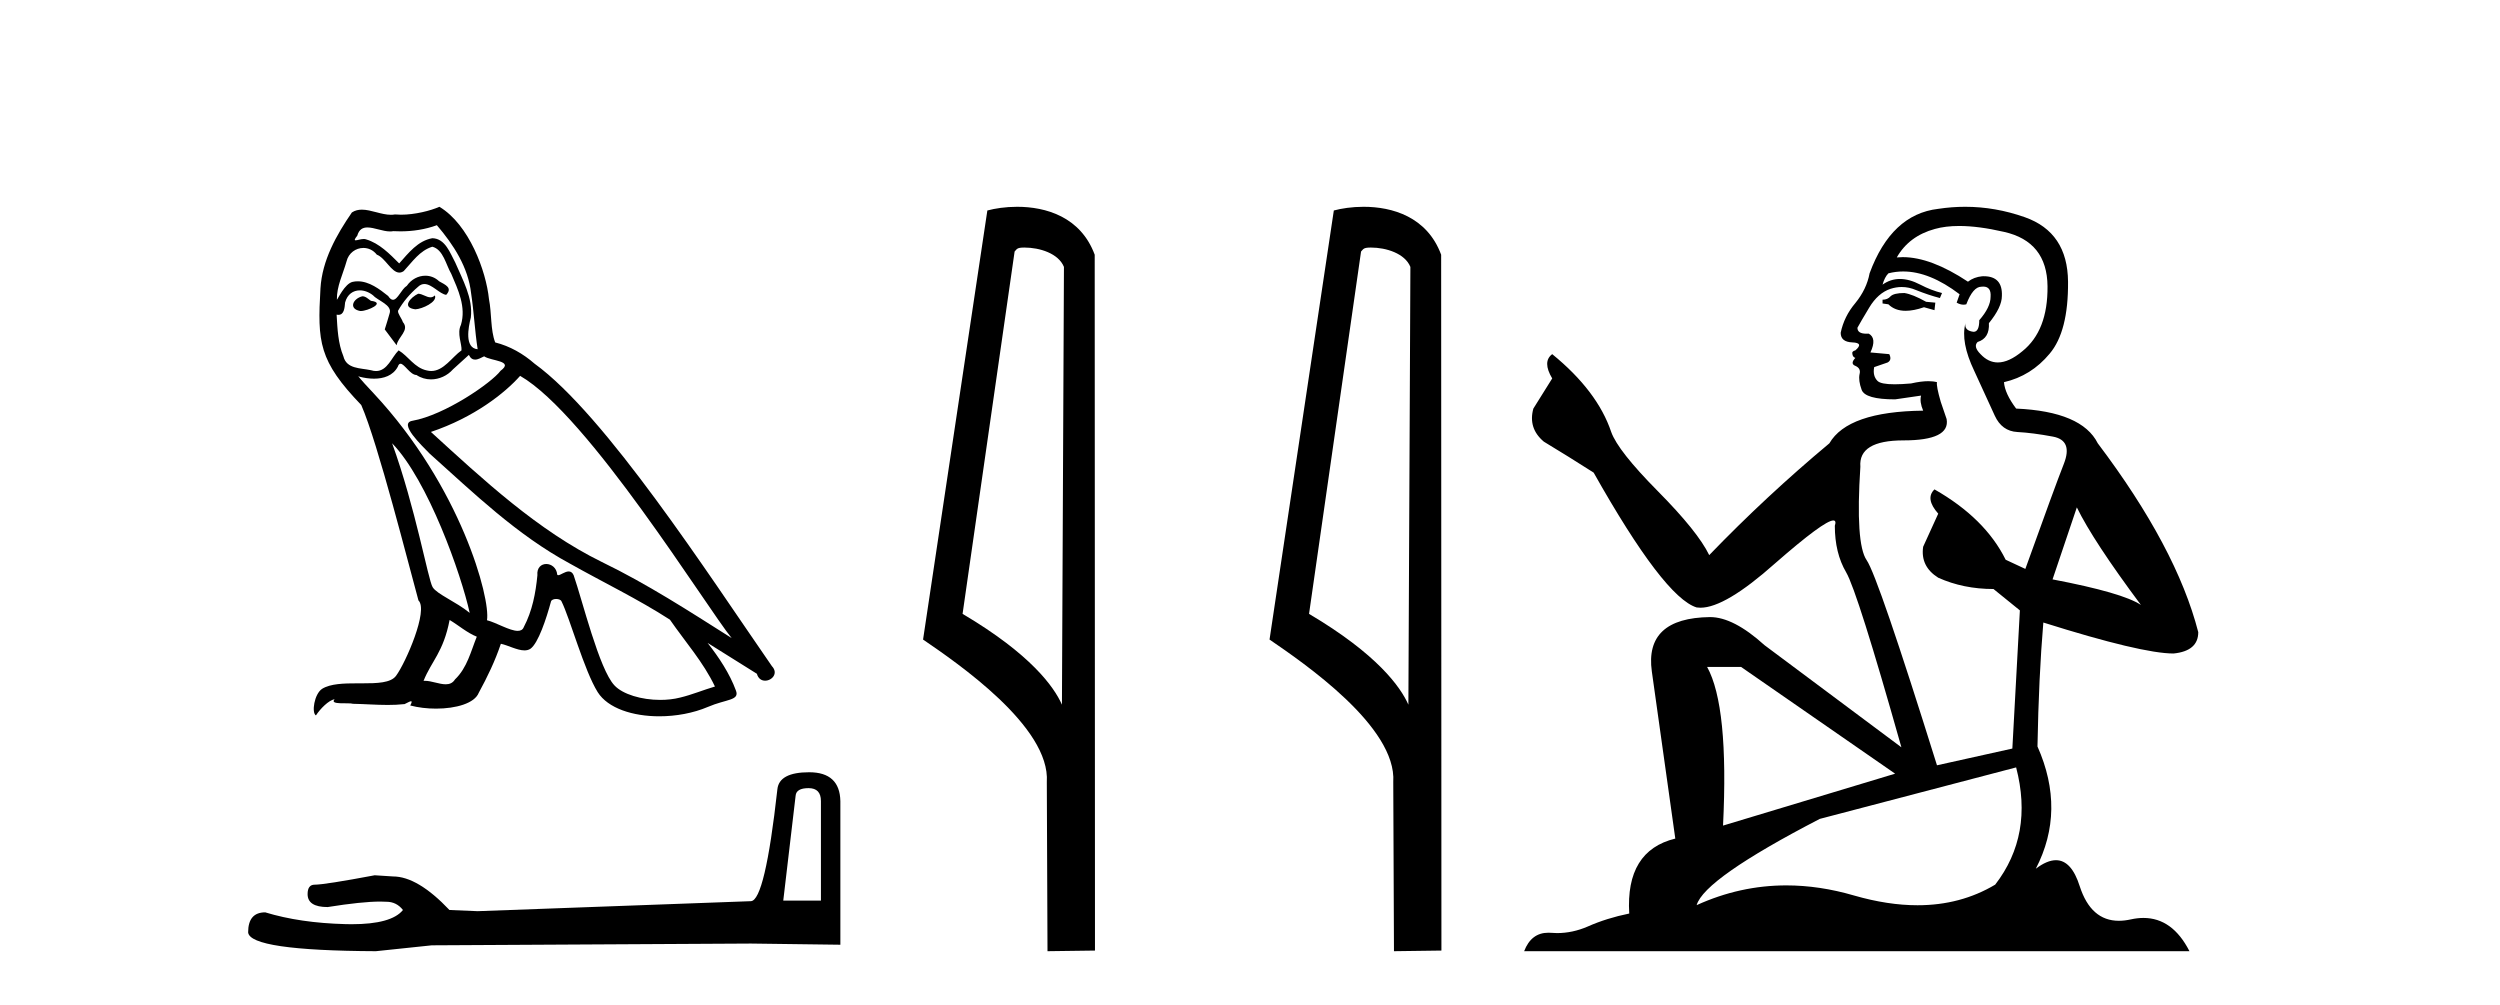
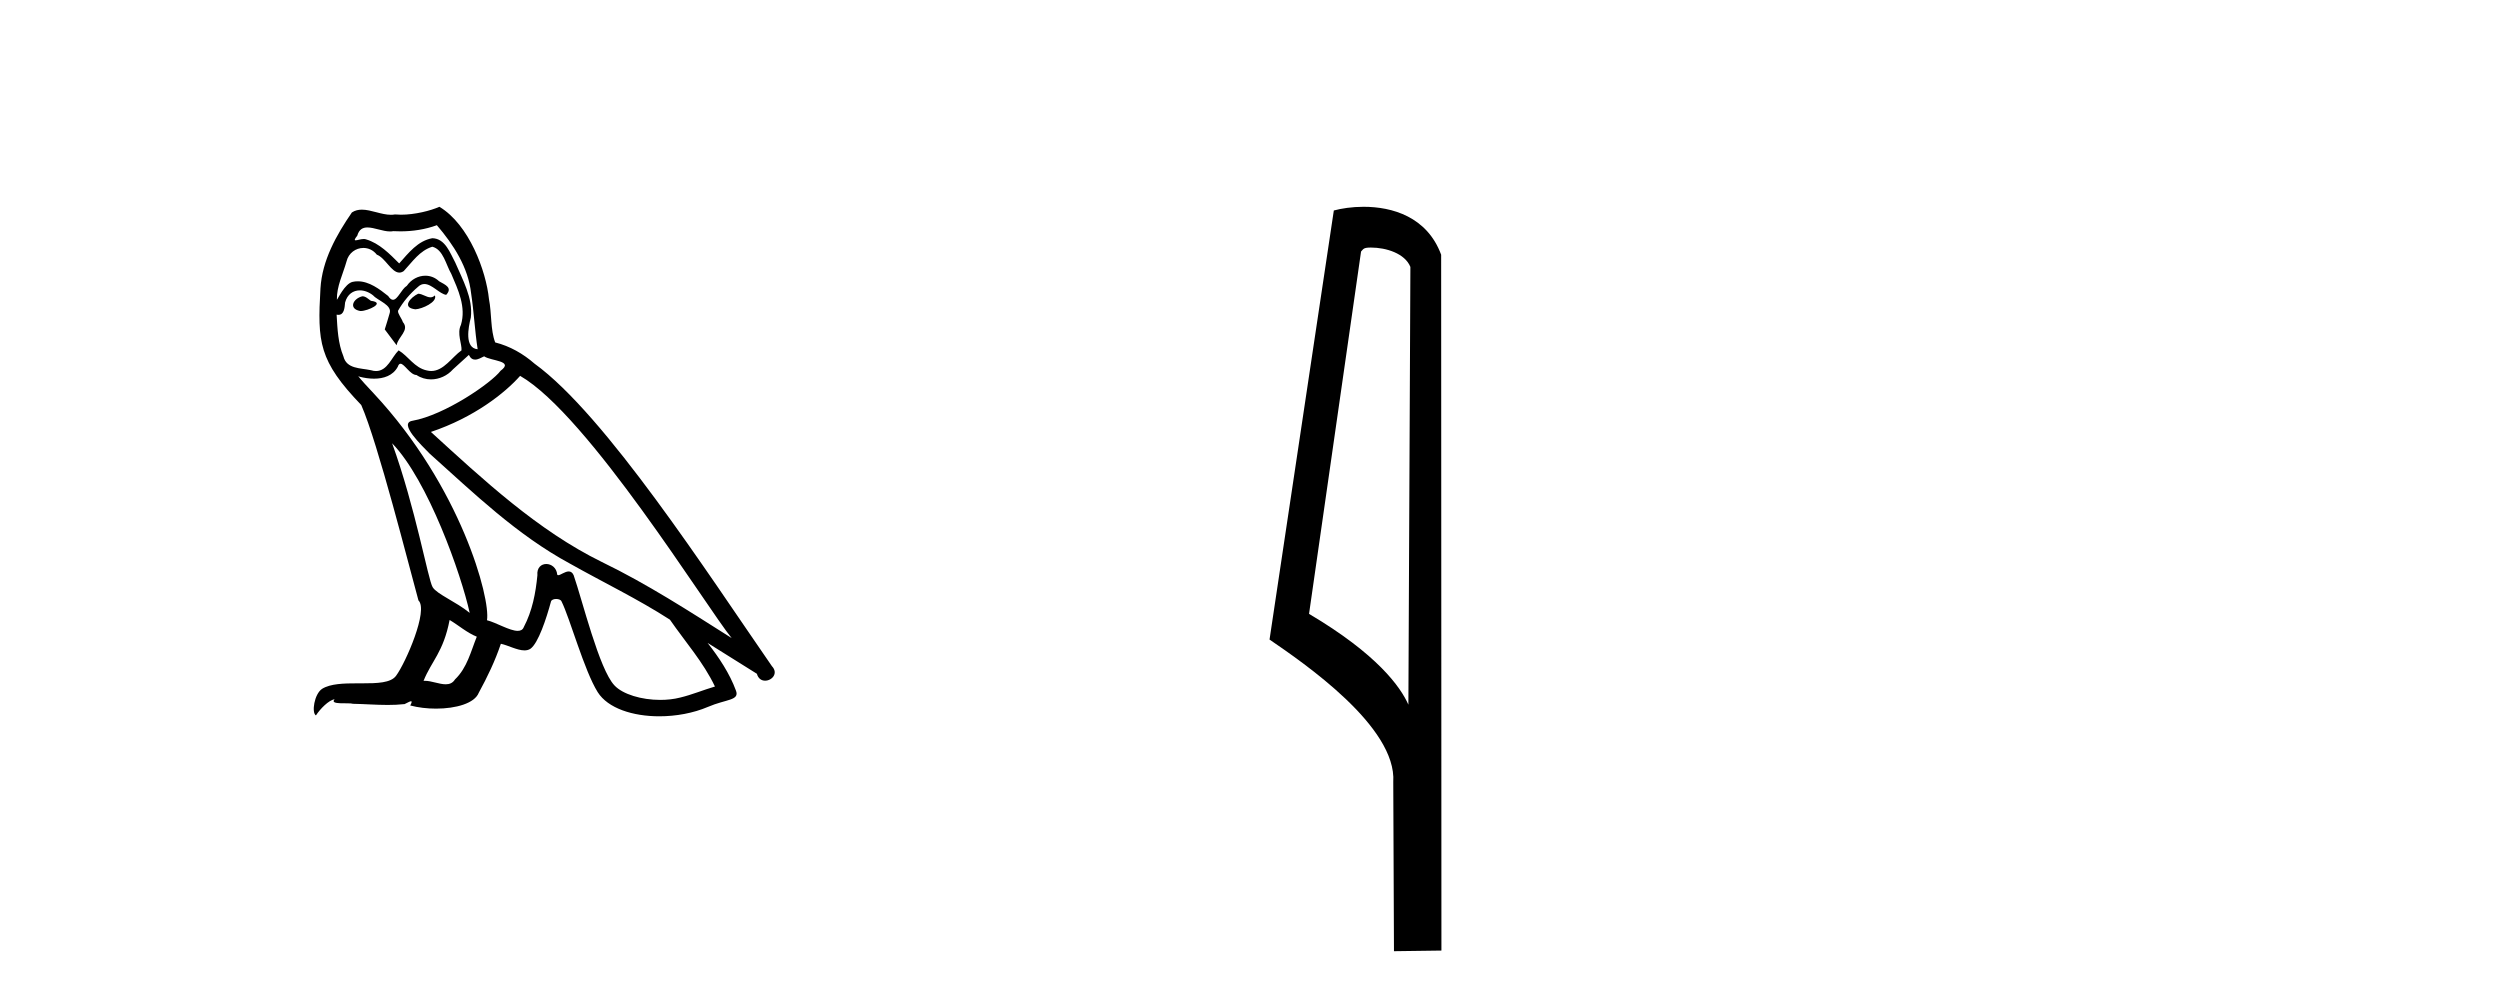
<svg xmlns="http://www.w3.org/2000/svg" width="102.0" height="41.0">
  <path d="M 17.061 11.984 C 16.749 12.134 16.368 12.55 16.946 12.62 C 17.223 12.608 17.859 12.319 17.743 12.053 L 17.743 12.053 C 17.683 12.11 17.622 12.131 17.561 12.131 C 17.397 12.131 17.229 11.984 17.061 11.984 ZM 14.785 12.088 C 14.404 12.18 14.207 12.596 14.693 12.689 C 14.7 12.69 14.709 12.69 14.718 12.69 C 14.997 12.69 15.759 12.351 15.132 12.273 C 15.028 12.204 14.924 12.088 14.785 12.088 ZM 17.824 9.188 C 18.506 9.985 19.106 10.909 19.222 11.973 C 19.338 12.735 19.372 13.498 19.488 14.249 C 18.945 14.203 19.106 13.359 19.21 12.955 C 19.303 12.157 18.875 11.418 18.575 10.713 C 18.367 10.332 18.171 9.731 17.639 9.719 C 17.05 9.823 16.668 10.32 16.287 10.748 C 15.894 10.355 15.478 9.927 14.935 9.766 C 14.907 9.755 14.875 9.751 14.841 9.751 C 14.72 9.751 14.577 9.805 14.512 9.805 C 14.455 9.805 14.456 9.765 14.577 9.615 C 14.65 9.356 14.803 9.28 14.991 9.28 C 15.266 9.28 15.618 9.443 15.915 9.443 C 15.959 9.443 16.003 9.439 16.044 9.431 C 16.142 9.436 16.24 9.439 16.338 9.439 C 16.843 9.439 17.35 9.362 17.824 9.188 ZM 17.639 10.066 C 18.09 10.182 18.194 10.805 18.413 11.175 C 18.69 11.822 19.026 12.527 18.806 13.255 C 18.633 13.602 18.852 14.041 18.829 14.295 C 18.444 14.566 18.105 15.137 17.594 15.137 C 17.538 15.137 17.48 15.13 17.419 15.115 C 16.911 15.011 16.657 14.526 16.264 14.295 C 15.98 14.569 15.811 15.138 15.343 15.138 C 15.278 15.138 15.208 15.128 15.132 15.104 C 14.704 15.011 14.138 15.058 14.011 14.538 C 13.791 14.006 13.768 13.417 13.734 12.839 L 13.734 12.839 C 13.759 12.844 13.782 12.846 13.804 12.846 C 14.038 12.846 14.059 12.575 14.08 12.342 C 14.17 12.004 14.412 11.847 14.681 11.847 C 14.863 11.847 15.057 11.918 15.224 12.053 C 15.421 12.273 16.021 12.446 15.894 12.793 C 15.836 13.001 15.767 13.22 15.698 13.44 L 16.183 14.087 C 16.229 13.752 16.726 13.475 16.437 13.14 C 16.391 12.989 16.218 12.793 16.241 12.677 C 16.449 12.308 16.726 11.984 17.05 11.707 C 17.137 11.622 17.226 11.588 17.315 11.588 C 17.624 11.588 17.936 11.994 18.205 12.03 C 18.471 11.741 18.182 11.626 17.916 11.476 C 17.752 11.32 17.553 11.249 17.354 11.249 C 17.065 11.249 16.777 11.4 16.599 11.661 C 16.38 11.792 16.227 12.231 16.034 12.231 C 15.973 12.231 15.909 12.187 15.836 12.076 C 15.484 11.794 15.061 11.477 14.598 11.477 C 14.53 11.477 14.462 11.484 14.392 11.499 C 14.065 11.566 13.771 12.228 13.746 12.228 C 13.746 12.228 13.745 12.228 13.745 12.227 C 13.734 11.684 13.988 11.198 14.138 10.667 C 14.222 10.318 14.521 10.116 14.826 10.116 C 15.026 10.116 15.228 10.202 15.374 10.39 C 15.718 10.517 15.97 11.122 16.294 11.122 C 16.351 11.122 16.41 11.103 16.472 11.06 C 16.83 10.678 17.119 10.228 17.639 10.066 ZM 15.998 18.085 C 17.466 19.599 18.818 23.435 19.164 25.006 C 18.598 24.544 17.824 24.243 17.651 23.955 C 17.466 23.654 16.957 20.731 15.998 18.085 ZM 21.221 15.335 C 23.994 16.929 28.824 24.775 29.852 26.034 C 28.119 24.937 26.409 23.827 24.549 22.926 C 21.937 21.644 19.707 19.564 17.581 17.623 C 19.338 17.033 20.597 16.04 21.221 15.335 ZM 18.344 25.295 C 18.714 25.514 19.049 25.815 19.453 25.977 C 19.21 26.577 19.06 27.248 18.563 27.721 C 18.47 27.871 18.337 27.919 18.185 27.919 C 17.922 27.919 17.603 27.777 17.336 27.777 C 17.317 27.777 17.299 27.778 17.281 27.779 C 17.604 26.97 18.09 26.612 18.344 25.295 ZM 19.13 14.48 C 19.199 14.625 19.289 14.672 19.384 14.672 C 19.508 14.672 19.642 14.59 19.753 14.538 C 20.031 14.734 20.99 14.711 20.424 15.127 C 20.065 15.612 18.151 16.936 16.821 17.169 C 16.247 17.27 17.211 18.177 17.523 18.501 C 19.326 20.118 21.094 21.829 23.255 22.996 C 24.606 23.758 26.028 24.44 27.333 25.283 C 27.957 26.185 28.697 27.017 29.17 28.01 C 28.697 28.149 28.235 28.345 27.749 28.461 C 27.493 28.526 27.216 28.556 26.938 28.556 C 26.175 28.556 25.407 28.328 25.069 27.964 C 24.445 27.305 23.763 24.498 23.405 23.469 C 23.354 23.354 23.282 23.315 23.203 23.315 C 23.047 23.315 22.866 23.468 22.777 23.468 C 22.759 23.468 22.744 23.461 22.735 23.446 C 22.711 23.162 22.493 23.011 22.288 23.011 C 22.086 23.011 21.897 23.159 21.926 23.469 C 21.856 24.197 21.718 24.925 21.371 25.584 C 21.329 25.696 21.24 25.739 21.123 25.739 C 20.795 25.739 20.244 25.4 19.869 25.306 C 20.019 24.417 18.806 19.864 15.247 16.051 C 15.123 15.917 14.58 15.345 14.628 15.345 C 14.633 15.345 14.647 15.353 14.669 15.37 C 14.852 15.417 15.057 15.45 15.26 15.45 C 15.65 15.45 16.032 15.33 16.229 14.965 C 16.259 14.875 16.297 14.84 16.341 14.84 C 16.499 14.84 16.739 15.3 16.992 15.3 C 17.176 15.423 17.381 15.479 17.585 15.479 C 17.92 15.479 18.253 15.328 18.482 15.069 C 18.702 14.873 18.91 14.676 19.13 14.48 ZM 17.928 8.437 C 17.565 8.598 16.929 8.76 16.358 8.76 C 16.275 8.76 16.193 8.756 16.114 8.749 C 16.06 8.759 16.005 8.763 15.949 8.763 C 15.56 8.763 15.141 8.554 14.765 8.554 C 14.622 8.554 14.485 8.584 14.357 8.668 C 13.722 9.592 13.144 10.621 13.075 11.765 C 12.948 13.96 13.006 14.722 14.739 16.525 C 15.421 18.073 16.692 23.123 17.073 24.498 C 17.489 24.891 16.553 27.04 16.16 27.571 C 15.946 27.866 15.383 27.88 14.778 27.88 C 14.712 27.88 14.646 27.88 14.579 27.88 C 14.035 27.88 13.484 27.892 13.144 28.103 C 12.821 28.311 12.705 29.085 12.89 29.189 C 13.063 28.923 13.41 28.565 13.653 28.53 L 13.653 28.53 C 13.422 28.773 14.23 28.657 14.404 28.715 C 14.871 28.723 15.344 28.762 15.818 28.762 C 16.047 28.762 16.277 28.753 16.507 28.727 C 16.611 28.681 16.722 28.61 16.771 28.61 C 16.809 28.61 16.808 28.653 16.738 28.784 C 17.065 28.87 17.432 28.912 17.792 28.912 C 18.6 28.912 19.366 28.696 19.534 28.264 C 19.881 27.629 20.204 26.959 20.435 26.266 C 20.73 26.328 21.101 26.536 21.398 26.536 C 21.485 26.536 21.566 26.518 21.637 26.473 C 21.96 26.254 22.295 25.226 22.48 24.544 C 22.498 24.473 22.594 24.438 22.692 24.438 C 22.785 24.438 22.88 24.47 22.908 24.532 C 23.255 25.226 23.832 27.352 24.387 28.241 C 24.805 28.901 25.82 29.225 26.899 29.225 C 27.578 29.225 28.283 29.097 28.882 28.842 C 29.633 28.519 30.187 28.588 30.025 28.172 C 29.771 27.479 29.332 26.82 28.87 26.231 L 28.87 26.231 C 29.54 26.647 30.21 27.074 30.881 27.49 C 30.936 27.692 31.075 27.772 31.217 27.772 C 31.49 27.772 31.774 27.475 31.493 27.178 C 28.87 23.388 24.699 16.929 21.81 14.838 C 21.348 14.434 20.805 14.122 20.204 13.971 C 20.008 13.463 20.065 12.781 19.95 12.204 C 19.834 11.06 19.141 9.165 17.928 8.437 Z" style="fill:#000000;stroke:none" />
-   <path d="M 32.99 32.156 Q 33.494 32.156 33.494 32.685 L 33.494 36.744 L 31.957 36.744 L 32.461 32.468 Q 32.485 32.156 32.99 32.156 ZM 33.014 31.508 Q 31.789 31.508 31.717 32.204 Q 31.212 36.744 30.636 36.768 L 19.491 37.176 L 18.338 37.128 Q 17.041 35.759 16.033 35.759 Q 15.672 35.735 15.288 35.711 Q 13.247 36.095 12.838 36.095 Q 12.55 36.095 12.55 36.48 Q 12.55 37.008 13.367 37.008 Q 14.769 36.784 15.518 36.784 Q 15.654 36.784 15.768 36.792 Q 16.177 36.792 16.441 37.128 Q 15.973 37.708 14.345 37.708 Q 14.219 37.708 14.087 37.704 Q 12.238 37.656 10.821 37.224 Q 10.124 37.224 10.124 38.041 Q 10.196 38.785 15.336 38.809 L 17.618 38.569 L 30.636 38.497 L 34.287 38.545 L 34.287 32.685 Q 34.263 31.508 33.014 31.508 Z" style="fill:#000000;stroke:none" />
-   <path d="M 41.796 10.1 C 42.421 10.1 43.186 10.34 43.409 10.89 L 43.327 28.751 L 43.327 28.751 C 43.01 28.034 42.069 26.699 39.273 25.046 L 41.396 10.263 C 41.495 10.157 41.492 10.1 41.796 10.1 ZM 43.327 28.751 L 43.327 28.751 C 43.327 28.751 43.327 28.751 43.327 28.751 L 43.327 28.751 L 43.327 28.751 ZM 41.5 8.437 C 41.021 8.437 40.59 8.505 40.284 8.588 L 37.661 26.094 C 39.049 27.044 42.862 29.648 42.71 31.91 L 42.738 38.809 L 44.675 38.783 L 44.664 10.393 C 44.088 8.837 42.657 8.437 41.5 8.437 Z" style="fill:#000000;stroke:none" />
  <path d="M 55.932 10.1 C 56.556 10.1 57.321 10.34 57.544 10.89 L 57.462 28.751 L 57.462 28.751 C 57.145 28.034 56.204 26.699 53.409 25.046 L 55.531 10.263 C 55.63 10.157 55.628 10.1 55.932 10.1 ZM 57.462 28.751 L 57.462 28.751 C 57.462 28.751 57.462 28.751 57.462 28.751 L 57.462 28.751 L 57.462 28.751 ZM 55.635 8.437 C 55.157 8.437 54.725 8.505 54.42 8.588 L 51.797 26.094 C 53.184 27.044 56.997 29.648 56.845 31.91 L 56.874 38.809 L 58.81 38.783 L 58.799 10.393 C 58.224 8.837 56.793 8.437 55.635 8.437 Z" style="fill:#000000;stroke:none" />
-   <path d="M 77.697 11.955 Q 77.269 11.955 77.133 12.091 Q 77.013 12.228 76.808 12.228 L 76.808 12.382 L 77.047 12.416 Q 77.312 12.681 77.752 12.681 Q 78.078 12.681 78.499 12.535 L 78.927 12.655 L 78.961 12.348 L 78.585 12.313 Q 78.038 12.006 77.697 11.955 ZM 79.934 9.22 Q 80.722 9.22 81.762 9.46 Q 83.522 9.853 83.539 11.681 Q 83.556 13.492 82.514 14.329 Q 81.963 14.788 81.511 14.788 Q 81.122 14.788 80.806 14.449 Q 80.498 14.141 80.686 13.953 Q 81.182 13.8 81.147 13.185 Q 81.677 12.535 81.677 12.074 Q 81.71 11.27 80.938 11.27 Q 80.907 11.27 80.874 11.271 Q 80.532 11.305 80.293 11.493 Q 78.782 10.491 77.632 10.491 Q 77.509 10.491 77.389 10.503 L 77.389 10.503 Q 77.884 9.631 78.944 9.341 Q 79.376 9.22 79.934 9.22 ZM 84.735 20.701 Q 85.401 22.068 87.349 24.682 Q 86.614 24.186 83.744 23.639 L 84.735 20.701 ZM 77.651 11.076 Q 78.729 11.076 79.952 12.006 L 79.832 12.348 Q 79.975 12.431 80.111 12.431 Q 80.168 12.431 80.225 12.416 Q 80.498 11.698 80.84 11.698 Q 80.881 11.693 80.917 11.693 Q 81.246 11.693 81.216 12.108 Q 81.216 12.535 80.754 13.065 Q 80.754 13.538 80.524 13.538 Q 80.488 13.538 80.447 13.526 Q 80.139 13.458 80.191 13.185 L 80.191 13.185 Q 79.986 13.953 80.549 15.132 Q 81.096 16.328 81.387 16.96 Q 81.677 17.592 82.309 17.626 Q 82.941 17.66 83.761 17.814 Q 84.581 17.968 84.205 18.925 Q 83.829 19.881 82.634 23.212 L 81.831 22.837 Q 80.994 21.145 78.927 19.967 L 78.927 19.967 Q 78.534 20.342 79.08 20.957 L 78.465 22.307 Q 78.346 23.11 79.08 23.571 Q 80.105 24.032 81.335 24.032 L 82.411 24.904 L 82.104 30.541 L 79.029 31.224 Q 76.62 23.52 76.159 22.854 Q 75.698 22.187 75.903 19.044 Q 75.817 17.968 77.662 17.968 Q 79.576 17.968 79.422 17.097 L 79.183 16.396 Q 78.995 15.747 79.029 15.593 Q 78.879 15.552 78.679 15.552 Q 78.38 15.552 77.97 15.645 Q 77.583 15.679 77.302 15.679 Q 76.74 15.679 76.603 15.542 Q 76.398 15.337 76.467 14.978 L 77.013 14.79 Q 77.201 14.688 77.082 14.449 L 76.313 14.38 Q 76.586 13.8 76.244 13.612 Q 76.193 13.615 76.148 13.615 Q 75.783 13.615 75.783 13.373 Q 75.903 13.15 76.262 12.553 Q 76.62 11.955 77.133 11.784 Q 77.363 11.71 77.59 11.71 Q 77.885 11.71 78.175 11.835 Q 78.687 12.04 79.149 12.16 L 79.234 11.955 Q 78.807 11.852 78.346 11.613 Q 77.902 11.382 77.517 11.382 Q 77.133 11.382 76.808 11.613 Q 76.894 11.305 77.047 11.152 Q 77.343 11.076 77.651 11.076 ZM 71.034 27.21 L 77.321 31.566 L 70.3 33.684 Q 70.539 28.816 69.65 27.21 ZM 82.258 31.31 Q 82.975 34.06 81.404 36.093 Q 79.996 36.934 78.234 36.934 Q 77.024 36.934 75.647 36.537 Q 74.235 36.124 72.883 36.124 Q 70.995 36.124 69.223 36.93 Q 69.531 35.854 74.246 33.411 L 82.258 31.31 ZM 80.179 8.437 Q 79.632 8.437 79.08 8.521 Q 77.167 8.743 76.279 11.152 Q 76.159 11.801 75.698 12.365 Q 75.237 12.911 75.1 13.578 Q 75.1 13.953 75.578 13.97 Q 76.057 13.988 75.698 14.295 Q 75.544 14.329 75.578 14.449 Q 75.595 14.568 75.698 14.603 Q 75.476 14.842 75.698 14.927 Q 75.937 15.03 75.869 15.269 Q 75.817 15.525 75.954 15.901 Q 76.091 16.294 77.321 16.294 L 78.38 16.14 L 78.38 16.14 Q 78.312 16.396 78.465 16.755 Q 75.39 16.789 74.639 18.087 Q 72.059 20.24 69.736 22.649 Q 69.275 21.692 67.635 20.035 Q 66.012 18.395 65.738 17.626 Q 65.175 15.952 63.33 14.449 Q 62.92 14.756 63.33 15.44 L 62.561 16.67 Q 62.339 17.472 62.988 18.019 Q 63.979 18.617 65.021 19.283 Q 67.891 24.374 69.223 24.784 Q 69.297 24.795 69.377 24.795 Q 70.391 24.795 72.418 22.99 Q 74.426 21.235 74.8 21.235 Q 74.932 21.235 74.861 21.453 Q 74.861 22.563 75.322 23.349 Q 75.783 24.135 77.577 30.49 L 71.991 26.322 Q 70.727 25.177 69.77 25.177 Q 67.088 25.211 67.395 27.398 L 68.352 34.214 Q 66.319 34.709 66.473 37.272 Q 65.55 37.46 64.782 37.801 Q 64.161 38.07 63.528 38.07 Q 63.395 38.07 63.261 38.058 Q 63.215 38.055 63.171 38.055 Q 62.474 38.055 62.185 38.809 L 89.33 38.809 Q 88.637 37.452 87.453 37.452 Q 87.207 37.452 86.939 37.511 Q 86.68 37.568 86.45 37.568 Q 85.309 37.568 84.854 36.161 Q 84.517 35.096 83.883 35.096 Q 83.52 35.096 83.061 35.444 Q 84.291 33.069 83.129 30.456 Q 83.18 27.62 83.368 25.399 Q 87.383 26.663 88.681 26.663 Q 89.689 26.561 89.689 25.792 Q 88.801 22.341 85.589 18.087 Q 84.94 16.789 82.258 16.67 Q 81.797 16.055 81.762 15.593 Q 82.873 15.337 83.624 14.432 Q 84.393 13.526 84.376 11.493 Q 84.359 9.478 82.616 8.863 Q 81.41 8.437 80.179 8.437 Z" style="fill:#000000;stroke:none" />
</svg>